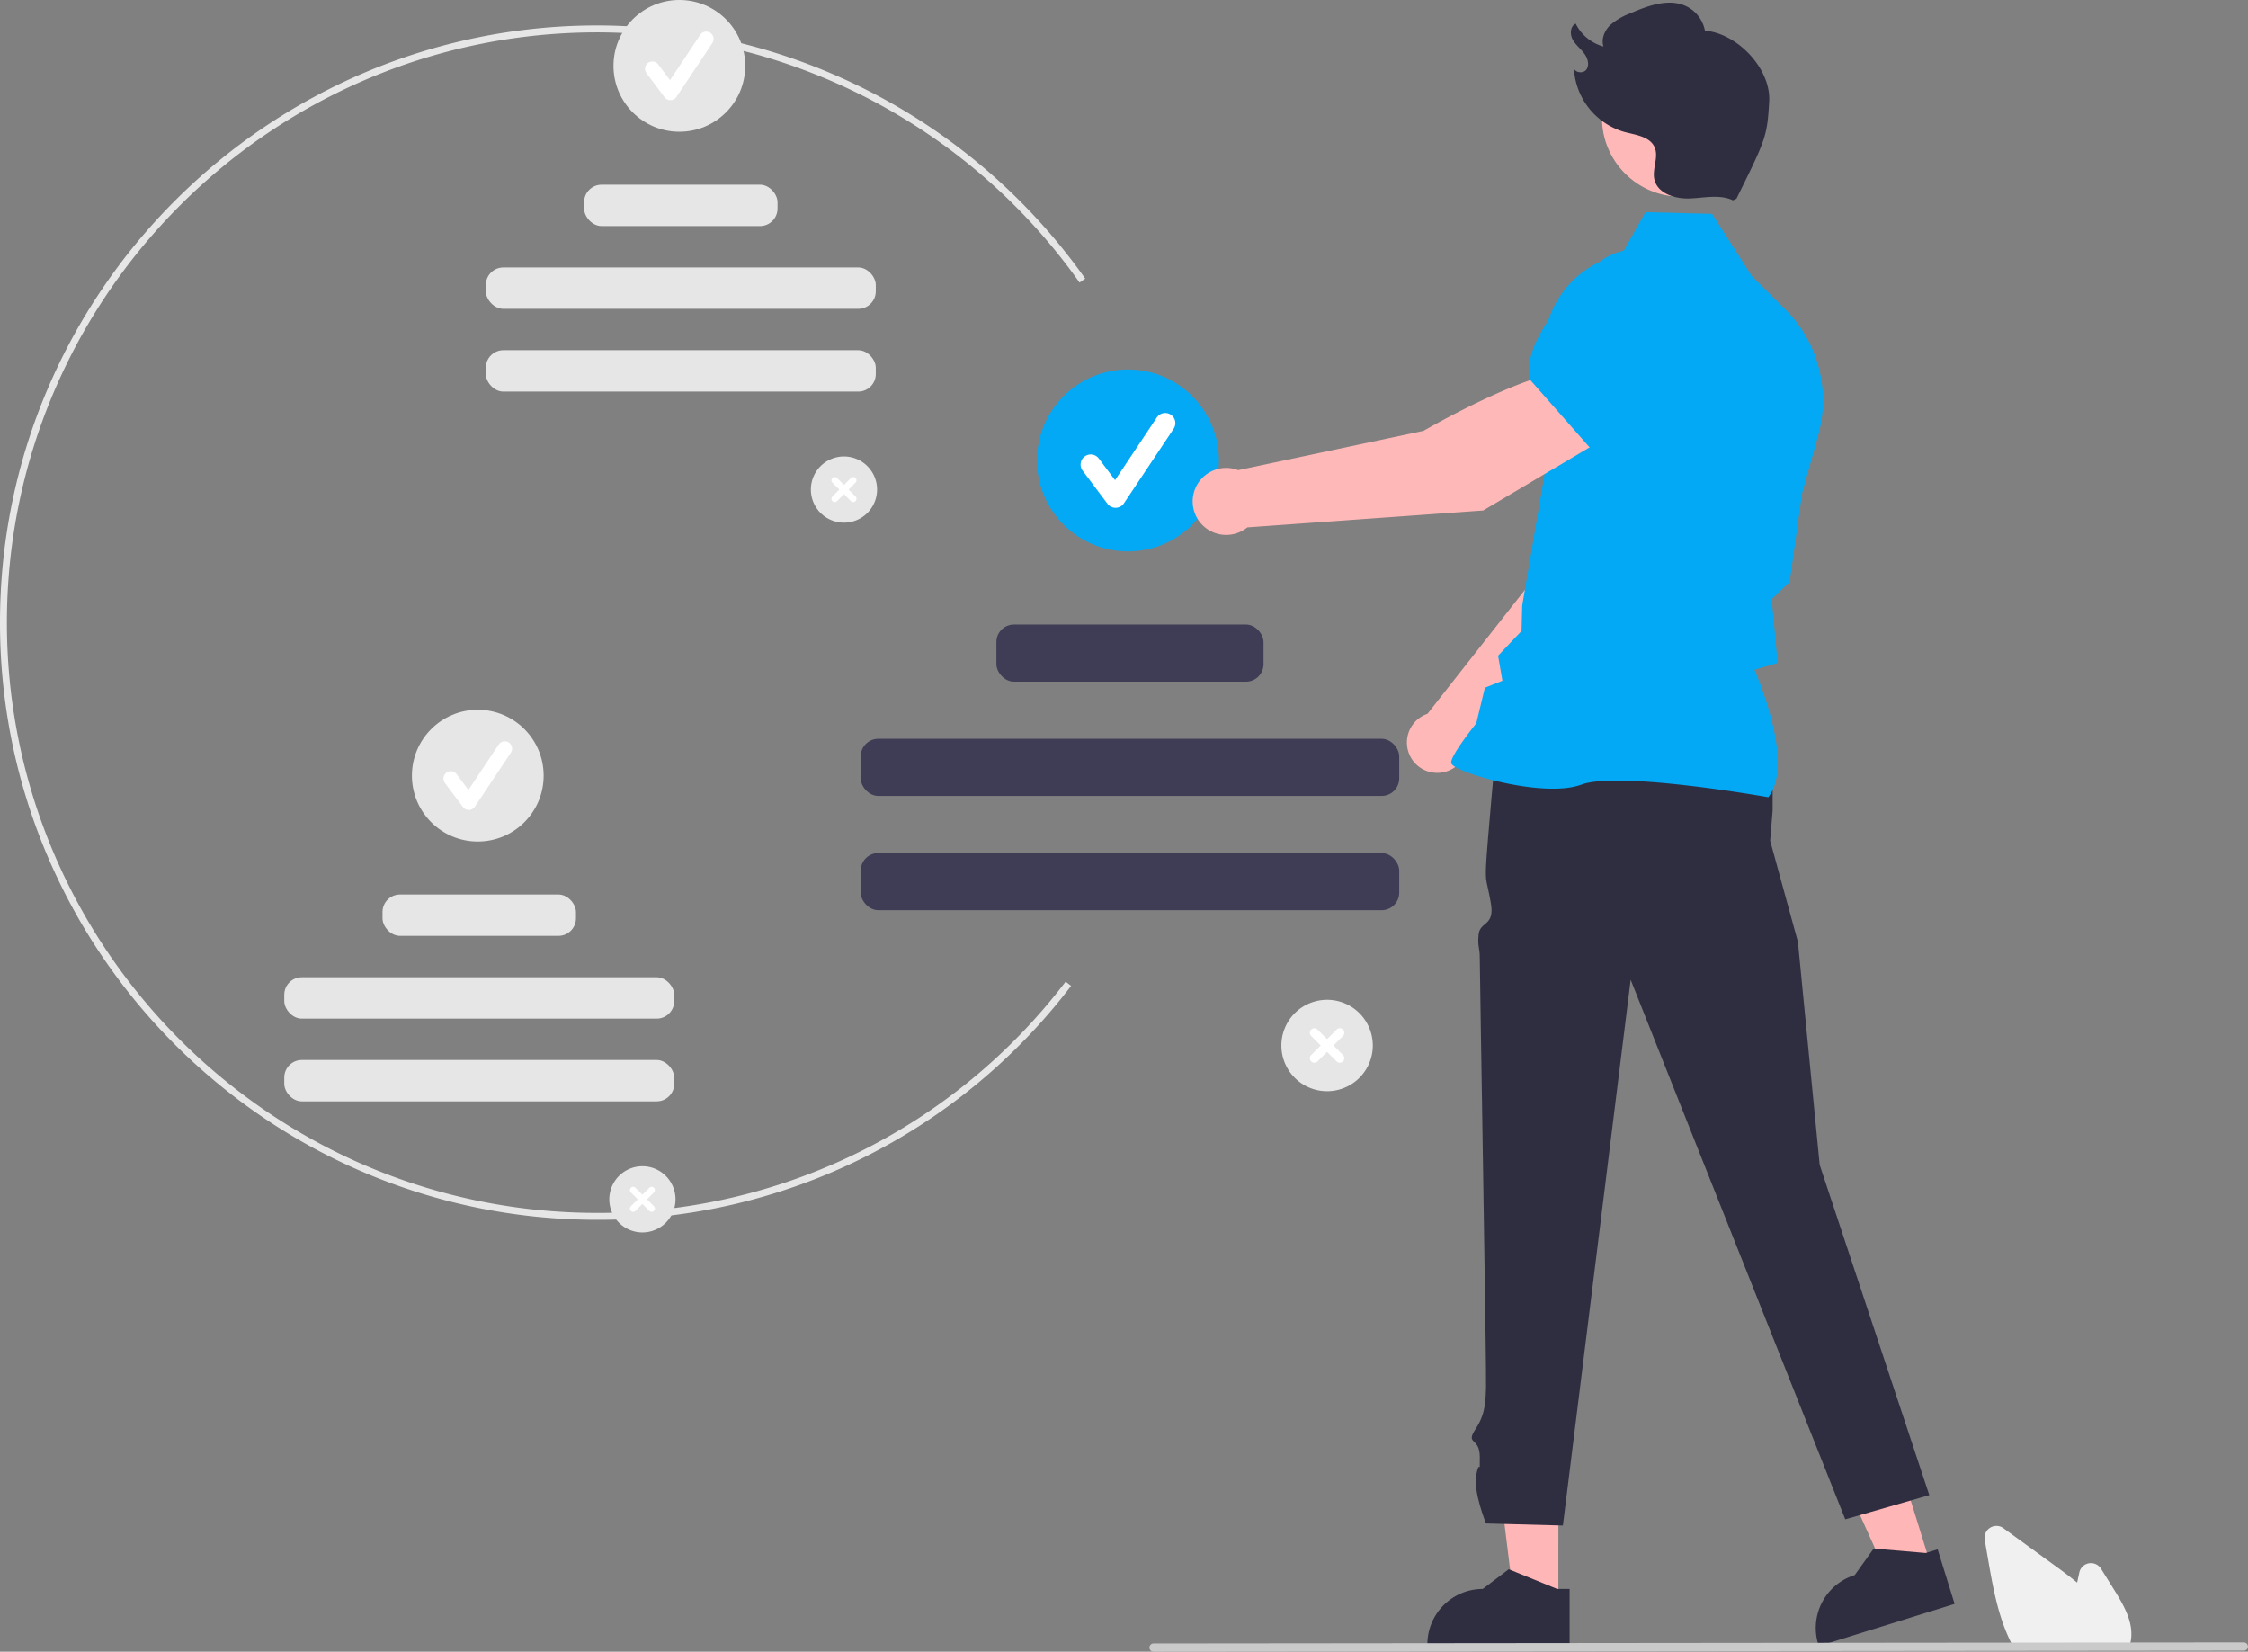
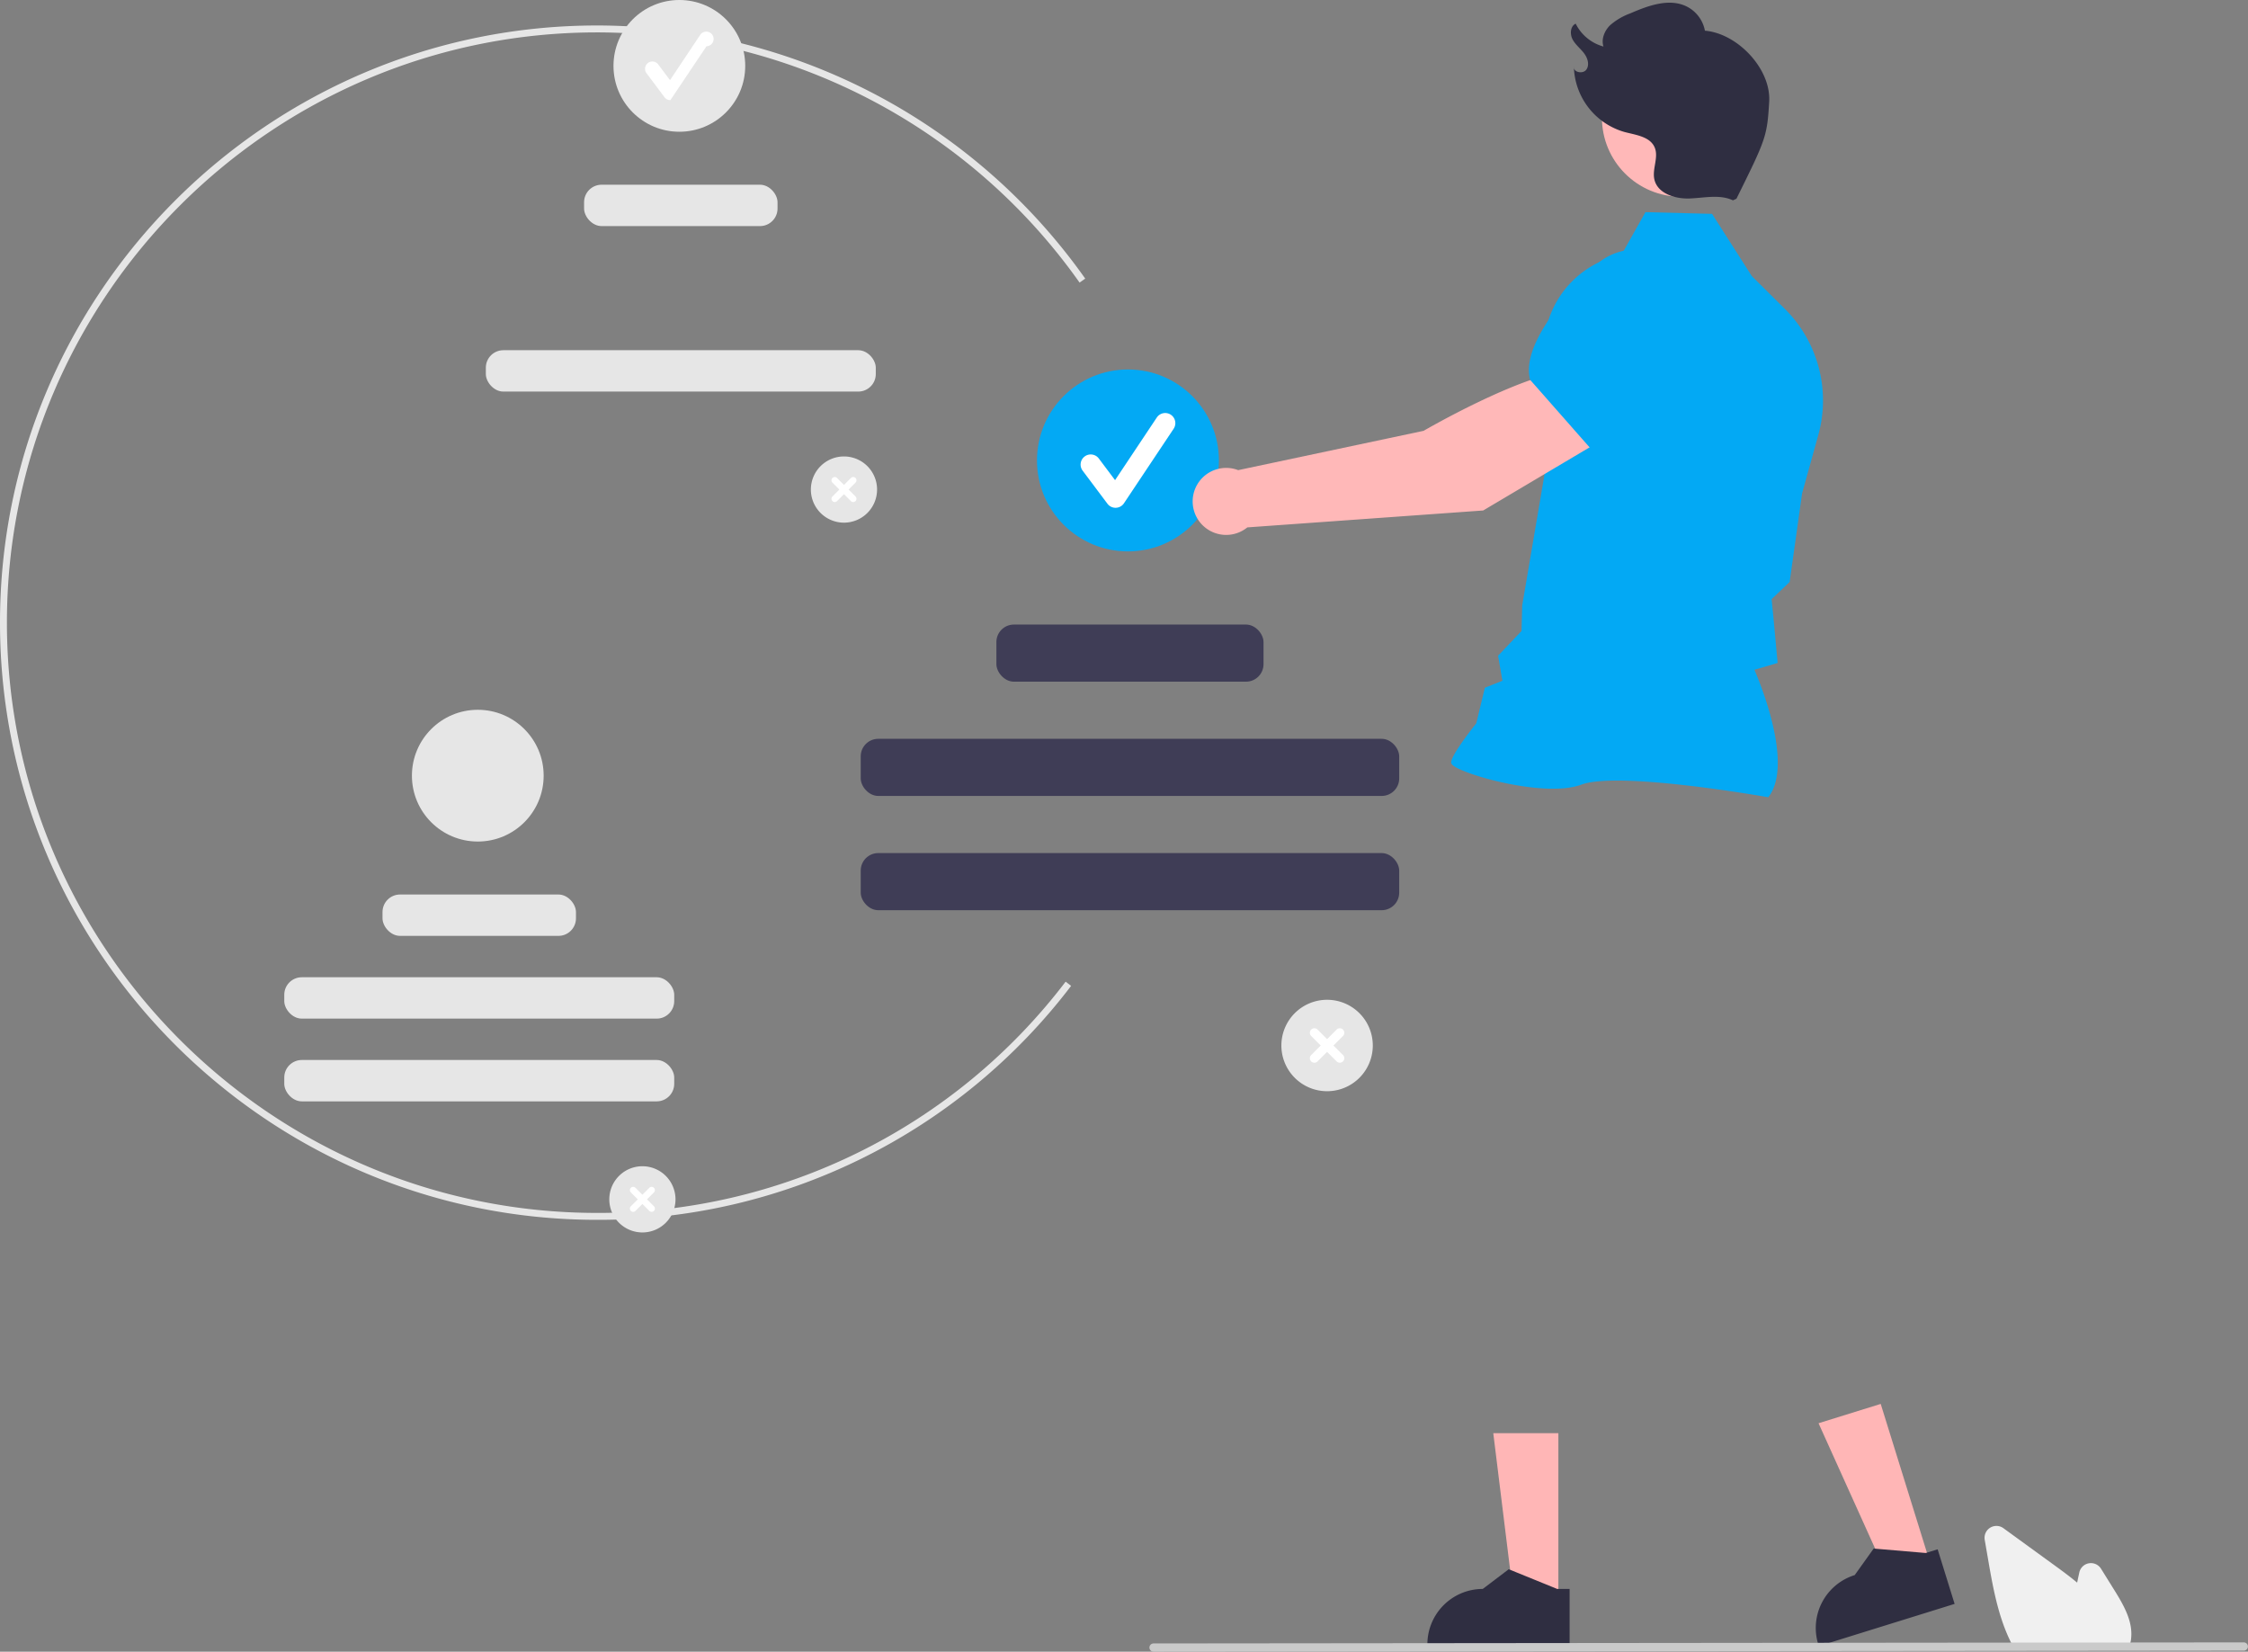
<svg xmlns="http://www.w3.org/2000/svg" data-name="Layer 1" width="650.114" height="477.612" viewBox="0 0 650.114 477.612">
  <rect x="0" y="0" width="650.114" height="477.612" fill="#808080" stroke="none" />
  <path d="M447.626,563.928c-95.218,0-172.683-77.465-172.683-172.683S352.408,218.563,447.626,218.563a173.062,173.062,0,0,1,141.161,73.193l-1.634,1.154A171.058,171.058,0,0,0,447.626,220.563c-94.114,0-170.683,76.568-170.683,170.683s76.568,170.683,170.683,170.683a169.588,169.588,0,0,0,135.496-66.872l1.586,1.217A171.569,171.569,0,0,1,447.626,563.928Z" transform="translate(-274.943 -211.194)" fill="#e6e6e6" />
  <path d="M519.016,362.328a9.572,9.572,0,1,1,9.572-9.572A9.572,9.572,0,0,1,519.016,362.328Z" transform="translate(-274.943 -211.194)" fill="#e6e6e6" />
  <path d="M522.354,354.759l-2.003-2.003,2.003-2.003a.944.944,0,1,0-1.335-1.335l-2.003,2.003-2.003-2.003a.944.944,0,0,0-1.335,1.335l2.003,2.003-2.003,2.003a.944.944,0,0,0,1.335,1.335l2.003-2.003,2.003,2.003a.944.944,0,1,0,1.335-1.335Z" transform="translate(-274.943 -211.194)" fill="#fff" />
  <circle cx="196.468" cy="19.049" r="19.049" fill="#e6e6e6" />
-   <path d="M468.813,240.157a2.118,2.118,0,0,1-1.695-.848l-5.197-6.929a2.119,2.119,0,1,1,3.39-2.543l3.4,4.533,8.732-13.098a2.119,2.119,0,0,1,3.526,2.351l-10.394,15.59a2.12,2.12,0,0,1-1.704.943Z" transform="translate(-274.943 -211.194)" fill="#fff" />
+   <path d="M468.813,240.157a2.118,2.118,0,0,1-1.695-.848l-5.197-6.929a2.119,2.119,0,1,1,3.39-2.543l3.4,4.533,8.732-13.098a2.119,2.119,0,0,1,3.526,2.351a2.12,2.12,0,0,1-1.704.943Z" transform="translate(-274.943 -211.194)" fill="#fff" />
  <rect x="168.915" y="53.414" width="55.946" height="11.963" rx="5.07" fill="#e6e6e6" />
-   <rect x="140.502" y="77.341" width="112.773" height="11.963" rx="5.07" fill="#e6e6e6" />
  <rect x="140.502" y="101.268" width="112.773" height="11.963" rx="5.07" fill="#e6e6e6" />
  <path d="M460.722,567.575a9.572,9.572,0,1,1,9.572-9.572A9.572,9.572,0,0,1,460.722,567.575Z" transform="translate(-274.943 -211.194)" fill="#e6e6e6" />
  <path d="M464.06,560.006l-2.003-2.003,2.003-2.003a.944.944,0,0,0-1.335-1.335l-2.003,2.003-2.003-2.003a.944.944,0,0,0-1.335,1.335l2.003,2.003-2.003,2.003a.944.944,0,1,0,1.335,1.335l2.003-2.003,2.003,2.003a.944.944,0,1,0,1.335-1.335Z" transform="translate(-274.943 -211.194)" fill="#fff" />
  <circle cx="138.175" cy="224.296" r="19.049" fill="#e6e6e6" />
-   <path d="M410.519,445.404a2.118,2.118,0,0,1-1.695-.848l-5.197-6.929a2.119,2.119,0,1,1,3.39-2.543l3.4,4.533,8.732-13.098a2.119,2.119,0,1,1,3.526,2.351l-10.394,15.59a2.12,2.12,0,0,1-1.704.943Z" transform="translate(-274.943 -211.194)" fill="#fff" />
  <rect x="110.622" y="258.662" width="55.946" height="11.963" rx="5.07" fill="#e6e6e6" />
  <rect x="82.209" y="282.589" width="112.773" height="11.963" rx="5.07" fill="#e6e6e6" />
  <rect x="82.209" y="306.516" width="112.773" height="11.963" rx="5.07" fill="#e6e6e6" />
  <path d="M658.733,526.736a13.218,13.218,0,1,1,13.218-13.218A13.218,13.218,0,0,1,658.733,526.736Z" transform="translate(-274.943 -211.194)" fill="#e6e6e6" />
  <path d="M663.343,516.283l-2.766-2.766,2.766-2.766a1.304,1.304,0,0,0-1.844-1.844l-2.766,2.766-2.766-2.766a1.304,1.304,0,0,0-1.844,1.844l2.766,2.766-2.766,2.766a1.304,1.304,0,0,0,1.844,1.844l2.766-2.766,2.766,2.766a1.304,1.304,0,0,0,1.844-1.844Z" transform="translate(-274.943 -211.194)" fill="#fff" />
  <circle cx="326.199" cy="133.144" r="26.305" fill="#03a9f4" />
  <path d="M597.554,358.029a2.925,2.925,0,0,1-2.341-1.171l-7.176-9.569a2.926,2.926,0,1,1,4.682-3.511l4.695,6.259,12.058-18.087a2.926,2.926,0,1,1,4.869,3.246l-14.353,21.529a2.927,2.927,0,0,1-2.353,1.302C597.608,358.028,597.581,358.029,597.554,358.029Z" transform="translate(-274.943 -211.194)" fill="#fff" />
  <rect x="288.152" y="180.6" width="77.257" height="16.52" rx="5.07" fill="#3f3d56" />
  <rect x="248.916" y="213.641" width="155.729" height="16.52" rx="5.07" fill="#3f3d56" />
  <rect x="248.916" y="246.682" width="155.729" height="16.52" rx="5.07" fill="#3f3d56" />
  <polygon points="450.676 463.637 437.92 463.636 431.851 414.433 450.679 414.434 450.676 463.637" fill="#ffb6b6" />
  <path d="M725.279,670.665l-13.62-5.54-.39-.16-7.52,5.7a16.013,16.013,0,0,0-16.01,16.01v.52h41.13v-16.53Z" transform="translate(-274.943 -211.194)" fill="#2f2e41" />
  <polygon points="558.496 452.952 546.314 456.737 525.916 411.551 543.896 405.965 558.496 452.952" fill="#ffb6b6" />
  <path d="M831.877,660.268l-14.65-1.248-.42-.037-5.49,7.675A16.013,16.013,0,0,0,800.78,686.698l.154.497,39.277-12.206L835.306,659.203Z" transform="translate(-274.943 -211.194)" fill="#2f2e41" />
-   <path d="M782.399,422.78l5.188,14.756v7.976l-.723,8.771,8.03,29.253,6.299,64.508,31.701,95.492-24.307,7L746.528,494.513,726.926,652.326l-22.229-.593s-3.803-9.196-2.803-14.196,1,1,1-5-4.335-3.394-1.168-8.197,2.773-9.008,2.97-11.906-1.803-119.898-1.803-123.898-.693-3.124-.346-7.062,4.741-2.319,3.544-9.129-1.592-5.619-1.395-10.714,2.953-34.97,2.953-34.97Z" transform="translate(-274.943 -211.194)" fill="#2f2e41" />
-   <path d="M699.206,427.58l44.562-42.975,12.351-34.972-18.218-7.922c-9.358,8.964-19.473,36.884-19.473,36.884l-30.665,39.013c-.239.082-.477.169-.713.273a8.775,8.775,0,1,0,12.156,9.699Z" transform="translate(-274.943 -211.194)" fill="#ffb8b8" />
  <path d="M732.774,345.616l23.109,7.336.087-.015c8.601-1.441,15.738-15.488,20.21-27.019a16.091,16.091,0,0,0-8.193-20.384h0a16.127,16.127,0,0,0-16.89,2.131l-11.866,9.696Z" transform="translate(-274.943 -211.194)" fill="#03a9f4" />
  <path d="M786.325,441.736l.135-.179c7.21-9.562-2.651-33.242-4.142-36.677l6.704-1.986-1.169-12.764-.563-5.692,5.212-4.95.018-.126,3.585-25.511,4.69-16.885a37.322,37.322,0,0,0-9.656-36.431l-9.588-9.52L770.064,273.034l-19.261-.497-6.926,12.304a28.082,28.082,0,0,0-22.461,28.101l.652,32.755-6.911,40.583-.194,7.372-6.783,7.158,1.254,7.237-5.074,2.021-2.483,10.283c-.948,1.186-7.21,9.101-7.266,11.307-.009.331.228.658.743,1.027,4.053,2.9,26.705,9.183,36.9,5.405,10.86-4.02,53.421,3.53,53.849,3.607Z" transform="translate(-274.943 -211.194)" fill="#03a9f4" />
  <path d="M739.111,337.901l-9.839-19.615c-14.281.975-42.624,17.487-42.624,17.487l-53.626,11.37a9.688,9.688,0,1,0,2.641,16.556l68.216-4.89Z" transform="translate(-274.943 -211.194)" fill="#ffb8b8" />
  <path d="M735.142,341.122l25.695-19.095,4.526-16.311a17.816,17.816,0,0,0-5.358-18.026h0a17.773,17.773,0,0,0-24.254.783c-9.669,9.651-20.698,23.116-18.329,32.453l.024.095Z" transform="translate(-274.943 -211.194)" fill="#03a9f4" />
  <circle cx="486.125" cy="34.035" r="22.849" fill="#ffb8b8" />
  <path d="M776.104,269.125c-3.822-1.795-8.285-.704-12.505-.538s-9.331-1.425-10.226-5.551c-.662-3.051,1.328-6.395.074-9.254-1.367-3.118-5.471-3.562-8.761-4.435a20.197,20.197,0,0,1-14.584-18.906c-.229,1.704,2.686,2.263,3.644.836s.298-3.403-.758-4.76-2.481-2.44-3.277-3.963-.641-3.786.913-4.519a12.696,12.696,0,0,0,8.041,6.615c-.707-2.148.293-4.563,1.902-6.152a18.412,18.412,0,0,1,5.811-3.422c5.267-2.283,11.417-4.555,16.517-1.921a9.877,9.877,0,0,1,5.106,6.911c9.435.798,19.123,11.018,18.586,20.471-.578,10.177-1,11-9.472,28.125" transform="translate(-274.943 -211.194)" fill="#2f2e41" />
  <path d="M890.563,687.781H857.376l-.143-.259c-.424-.77-.834-1.585-1.217-2.423-3.418-7.318-4.863-15.688-6.138-23.073l-.96-5.566a3.437,3.437,0,0,1,5.41-3.362q7.565,5.505,15.136,10.999c1.911,1.391,4.094,3,6.184,4.739.202-.979.413-1.962.624-2.931a3.439,3.439,0,0,1,6.281-1.086l3.883,6.238c2.832,4.556,5.332,9.045,4.822,13.887a.756.756,0,0,1-.013.176,10.947,10.947,0,0,1-.563,2.331Z" transform="translate(-274.943 -211.194)" fill="#f0f0f0" />
  <path d="M923.872,688.499l-315.358.307a1.191,1.191,0,0,1,0-2.381l315.358-.307a1.191,1.191,0,0,1,0,2.381Z" transform="translate(-274.943 -211.194)" fill="#cacaca" />
</svg>